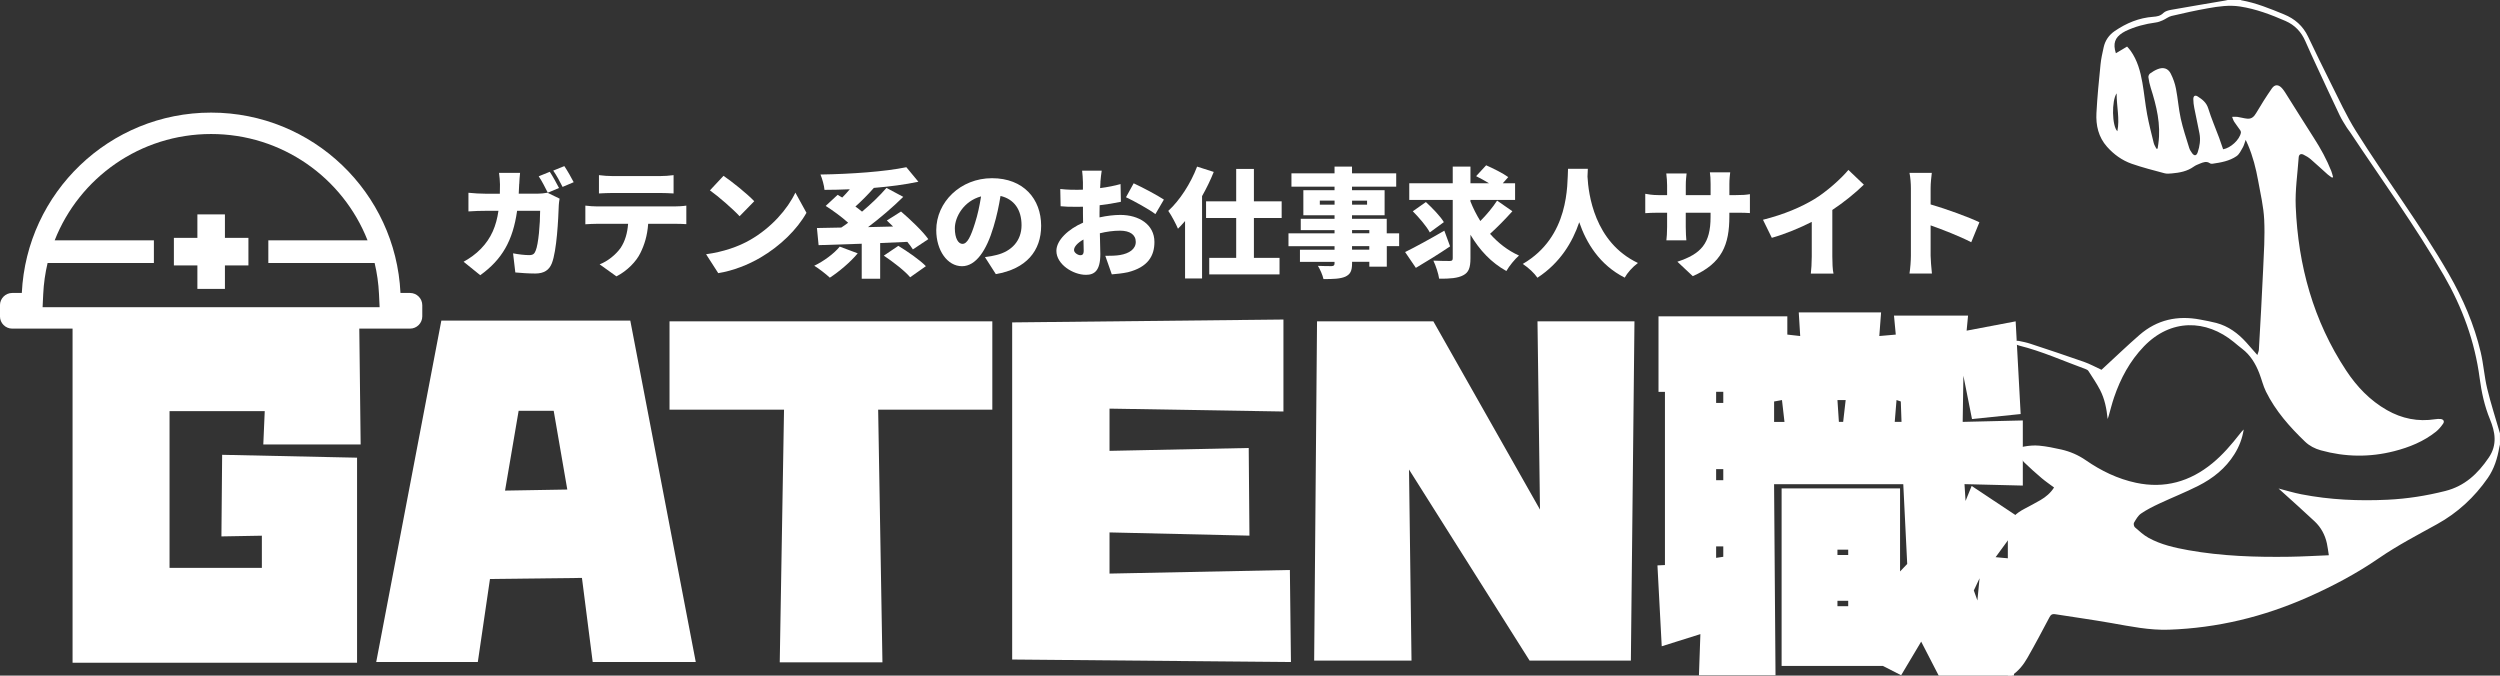
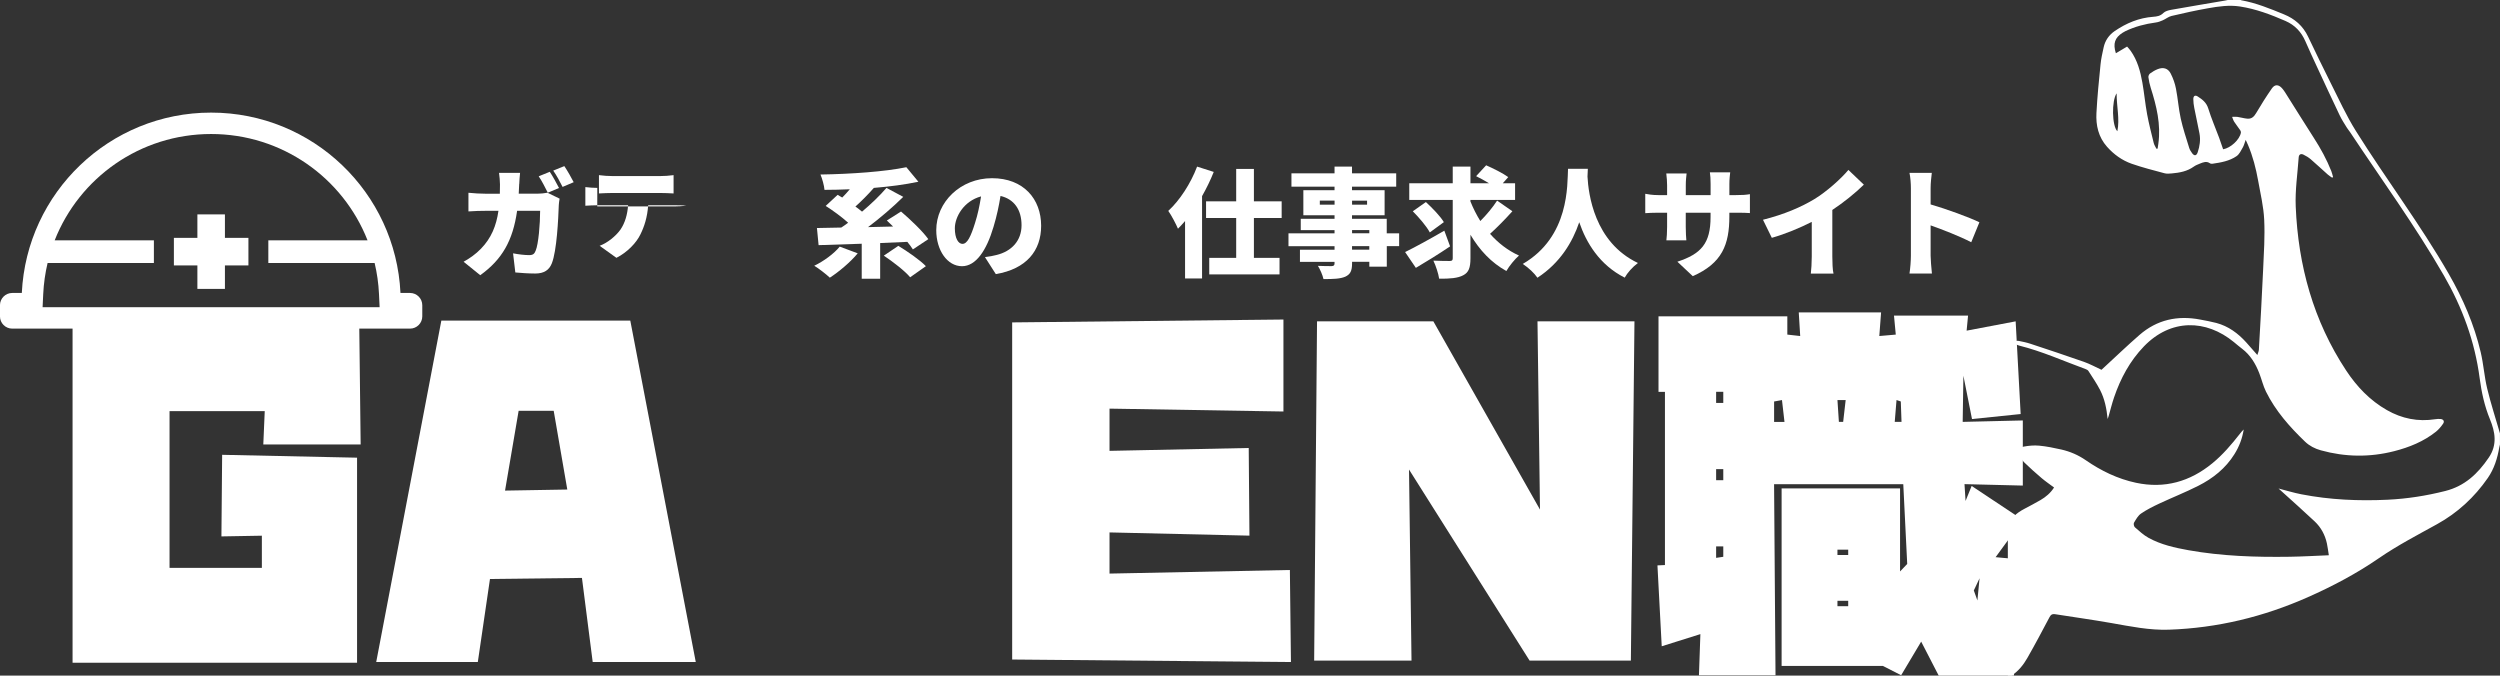
<svg xmlns="http://www.w3.org/2000/svg" version="1.1" viewBox="0 0 799.94 216.18">
  <rect x="0" y="0" width="799.94" height="216.18" fill="#333333" stroke="none" />
  <defs>
    <style>
      .cls-1 {
        fill: #fff;
      }
    </style>
  </defs>
  <g>
    <g id="_レイヤー_1" data-name="レイヤー_1">
      <path class="cls-1" d="M642.48,168.65c.73-2.86,2.79-4.52,5.25-5.82,1.74-.92,3.48-1.84,5.18-2.82,1.71-1,3.21-2.26,4.34-4.02-1.34-1.01-2.71-1.93-3.96-2.99-1.9-1.61-3.76-3.28-5.55-5.01-.64-.62-1.13-1.44-1.52-2.26-.67-1.39-.23-2.53,1.28-2.82,1.63-.31,3.36-.47,5.01-.31,2.37.22,4.72.71,7.05,1.23,2.82.64,5.43,1.76,7.86,3.44,4.89,3.38,10.19,5.96,16.06,7.21,9.17,1.94,17.25-.36,24.43-6.25,3.34-2.74,6.12-6,8.77-9.39.38-.49.78-.97,1.25-1.42-.44,2.85-1.44,5.47-2.96,7.9-2.84,4.56-6.91,7.78-11.61,10.15-4.04,2.04-8.26,3.71-12.37,5.63-2.03.95-4.06,1.96-5.9,3.22-.98.67-1.63,1.87-2.26,2.93-.2.33-.03,1.2.29,1.47,1.39,1.21,2.78,2.51,4.39,3.39,3.96,2.17,8.33,3.15,12.73,3.94,10.71,1.91,21.53,2.26,32.38,2.1,4.11-.06,8.22-.31,12.55-.48-.22-1.37-.36-2.57-.61-3.75-.59-2.76-1.89-5.17-3.93-7.09-3.56-3.35-7.22-6.59-10.84-9.87-.26-.23-.51-.47-.71-.65,2.4.62,4.82,1.37,7.3,1.85,9.13,1.78,18.35,2.18,27.62,1.74,6.23-.3,12.35-1.26,18.41-2.79,6.27-1.58,10.43-5.53,13.93-10.68,2.82-4.14,2.04-8.25.38-12.29-1.75-4.25-2.69-8.63-3.29-13.14-1.54-11.73-5.53-22.58-11.43-32.82-9.14-15.87-19.92-30.65-30.02-45.88-.33-.5-.74-.95-1.05-1.46-.78-1.28-1.62-2.53-2.26-3.88-2.48-5.2-4.91-10.43-7.33-15.66-1.24-2.68-2.49-5.36-3.66-8.06-1.3-3.02-3.39-5.23-6.4-6.54-4.68-2.04-9.45-3.84-14.52-4.62-3.45-.53-6.89-.04-10.28.57-3.91.69-7.79,1.55-11.65,2.46-.98.23-1.83.96-2.78,1.38-.72.32-1.49.61-2.27.71-3.37.45-6.61,1.29-9.68,2.76-.32.15-.62.33-.92.52-2.48,1.57-3.14,3.46-2.15,6.56,1.17-.7,2.3-1.37,3.59-2.14.3.35.75.82,1.13,1.35,2.18,3.06,3.12,6.59,3.76,10.2.59,3.36.9,6.76,1.52,10.11.57,3.1,1.37,6.16,2.12,9.22.16.64.57,1.22.86,1.82.13-.02.25-.03.38-.05.08-.52.16-1.04.23-1.56.86-6.19-.58-12.07-2.44-17.9-.35-1.1-.59-2.25-.74-3.39-.05-.38.22-.97.54-1.2.76-.55,1.59-1.05,2.47-1.39,1.77-.69,3.27-.26,4.13,1.43.77,1.51,1.36,3.17,1.68,4.84.62,3.17.84,6.42,1.53,9.57.7,3.18,1.76,6.28,2.71,9.39.18.59.54,1.15.91,1.65.71.99,1.41.9,1.8-.26.66-1.95.96-3.98.57-6.03-.52-2.73-1.13-5.44-1.66-8.16-.18-.93-.31-1.88-.31-2.82,0-1.05.57-1.4,1.42-.85,1.47.94,2.78,1.94,3.36,3.83.98,3.18,2.32,6.26,3.48,9.38.45,1.22.86,2.45,1.28,3.68,2.4-.4,5.27-3.05,5.69-5.3.04-.23-.06-.55-.2-.76-.63-.93-1.34-1.81-1.95-2.75-.3-.47-.45-1.04-.67-1.56.56,0,1.13-.08,1.67,0,1.07.15,2.13.48,3.2.58,1.33.12,2.14-.61,2.82-1.78,1.58-2.69,3.25-5.33,5.03-7.89.96-1.38,2.13-1.31,3.26-.07.44.49.82,1.06,1.17,1.62,3.02,4.78,6,9.59,9.06,14.35,2.16,3.35,4.06,6.83,5.53,10.53.25.62.38,1.28.57,1.92-.1.07-.2.13-.3.2-.47-.33-.97-.63-1.4-1.01-1.82-1.61-3.58-3.28-5.42-4.86-.71-.61-1.54-1.12-2.39-1.52-.83-.39-1.43-.02-1.49.88-.37,5.25-1.17,10.52-.95,15.74.78,18.85,5.63,36.55,16.12,52.44,3.4,5.16,7.61,9.59,13.05,12.69,4.8,2.74,9.95,3.78,15.44,2.93.59-.09,1.2-.14,1.78-.07.9.11,1.28.75.77,1.49-.65.94-1.41,1.86-2.29,2.57-3.95,3.14-8.53,4.99-13.37,6.23-7.84,2-15.66,1.89-23.46-.27-1.91-.53-3.64-1.42-5.04-2.76-4.94-4.74-9.46-9.84-12.52-16.03-.93-1.88-1.39-3.97-2.16-5.93-1.19-3.04-2.83-5.77-5.49-7.79-.9-.68-1.75-1.41-2.62-2.13-8.9-7.31-20.18-7.53-28.78,1.38-4.51,4.68-7.49,10.25-9.56,16.33-.67,1.96-1.16,3.98-1.73,5.97-.06.22-.15.44-.32.94-.34-3.42-.98-6.49-2.42-9.28-1.09-2.11-2.45-4.09-3.74-6.1-.18-.29-.59-.49-.93-.61-7.06-2.58-13.92-5.69-21.25-7.51-.55-.14-1.06-.43-1.63-.67.36-.85.94-.94,1.55-.82,1.24.26,2.49.5,3.68.9,5.73,1.9,11.47,3.79,17.17,5.8,1.88.66,3.65,1.64,5.6,2.54.27-.25.62-.58.97-.9,3.73-3.43,7.38-6.94,11.2-10.26,5.61-4.88,12.18-6.3,19.42-4.91,1.72.33,3.46.63,5.15,1.08,3.86,1.03,6.95,3.31,9.59,6.24,1.13,1.25,2.22,2.53,3.54,4.02.21-.7.46-1.2.49-1.7.48-8.53.98-17.06,1.36-25.6.24-5.34.6-10.69.34-16.02-.2-4.18-1.2-8.33-1.94-12.48-.7-3.92-1.69-7.76-3.25-11.44-.2-.47-.43-.94-.73-1.6-.36.96-.54,1.76-.93,2.44-.57.99-1.11,2.16-1.99,2.77-2.28,1.57-5.01,2.04-7.71,2.43-.26.04-.61,0-.82-.15-1.1-.76-2.14-.32-3.18.1-.68.28-1.39.54-1.98.97-2.11,1.52-4.55,1.96-7.05,2.18-.76.07-1.58.14-2.31-.05-3.52-.95-7.06-1.84-10.5-3.04-3.08-1.08-5.72-2.98-7.91-5.45-2.75-3.1-3.59-6.84-3.38-10.79.27-5.19.79-10.37,1.31-15.54.18-1.85.6-3.67,1-5.49.48-2.19,1.7-3.94,3.54-5.2,3.72-2.54,7.76-4.23,12.31-4.56,1.2-.09,2.28-.25,3.24-1.21.59-.59,1.62-.86,2.5-1.02,5.74-1.02,11.49-1.98,17.24-2.96.34-.06.67-.14,1.01-.21,1.34,0,2.67,0,4.01,0,.06.04.11.1.18.11,4.77.85,9.22,2.69,13.67,4.51,3.48,1.42,6.07,3.7,7.7,7.11,2.35,4.91,4.71,9.82,7.16,14.68,2.64,5.23,5.07,10.61,8.17,15.56,9.64,15.39,20.62,29.91,29.69,45.69,4.56,7.92,8.14,16.19,10.23,25.07.9,3.82,1.15,7.79,2.07,11.61,1.16,4.83,2.71,9.56,4.09,14.34v3.59c-.07.3-.16.6-.22.91-.6,3.5-1.62,6.83-3.67,9.79-4.28,6.18-9.7,11.17-16.24,14.78-6.27,3.47-12.63,6.77-18.55,10.84-7.21,4.96-14.89,9.03-22.88,12.56-14.14,6.25-28.87,9.83-44.37,10.36-6.27.21-12.29-1.05-18.38-2.12-6.02-1.06-12.07-1.9-18.11-2.85-.85-.13-1.29.16-1.7.94-2.33,4.41-4.67,8.82-7.14,13.14-1.24,2.16-2.81,4.12-4.94,5.53h-1.27c0-15.83,0-31.66,0-47.49ZM677.5,41.99c.81-3.97-.25-7.89-.23-12.12-1.64,2.34-1.5,10.46.23,12.12Z" />
      <g>
        <path class="cls-1" d="M131.21,93.74h-3.07c-1.53-32.13-28.07-57.71-60.58-57.71S8.52,61.61,6.98,93.74h-3.07c-2.16,0-3.92,1.76-3.92,3.92v3.57c0,2.16,1.76,3.92,3.92,3.92h127.29c2.16,0,3.92-1.76,3.92-3.92v-3.57c0-2.16-1.76-3.92-3.92-3.92ZM13.63,98.29l.2-4.22c.16-3.4.64-6.72,1.4-9.92h34.01v-7.26h-31.74c7.88-20.01,27.36-34.01,50.05-34.01s42.17,14,50.05,34.01h-31.74v7.26h34.01c.76,3.2,1.24,6.51,1.4,9.92l.2,4.22H13.63Z" />
        <polygon class="cls-1" points="79.49 76.11 71.97 76.11 71.97 68.6 63.16 68.6 63.16 76.11 55.64 76.11 55.64 84.93 63.16 84.93 63.16 92.44 71.97 92.44 71.97 84.93 79.49 84.93 79.49 76.11" />
      </g>
      <g>
        <path class="cls-1" d="M114.26,212.06H23.22v-109.13h91.72l.46,39.28h-31.15l.46-10.65h-30.46v50.15h29.54v-10.3l-12.94.23.23-26.11,43.17.92v65.61Z" />
        <path class="cls-1" d="M120.38,211.83l20.84-109.24h60.46l20.95,109.24h-32.98l-3.44-26.91-29.43.34-3.89,26.57h-32.52ZM161.6,156.98l19.92-.34-4.35-25.19h-11.22l-4.35,25.53Z" />
-         <path class="cls-1" d="M214.23,102.81h103.29v28.28h-36.53l1.37,80.84h-32.86l1.37-80.84h-36.64v-28.28Z" />
        <path class="cls-1" d="M413.07,211.83l-89.2-.8v-107.87l86.8-.92v29.43l-55.65-.92v13.51l44.54-.92.23,28.05-44.77-1.03v13.17l57.71-1.15.34,29.43Z" />
        <path class="cls-1" d="M450.85,150.22l.8,61.15h-31.15l.92-108.55h37.22l34.12,60.23-.8-60.23h31.03l-1.15,108.55h-32.41l-38.59-61.15Z" />
        <path class="cls-1" d="M628.93,160.3l1.95-4.81,16.37,10.88-8.7,11.91,8.47.8-2.63,37.1h-24.05l-5.61-10.88-6.41,10.76-5.84-2.98h-32.41v-56.8h37.9v26.57l2.29-2.4-1.26-25.53h-41.34l.46,61.15h-24.5l.46-13.17-12.37,3.89-1.37-25.88,2.4-.11v-55.42h-2.06v-24.16h41.22v5.84l4.12.46-.46-7.56h26.34l-.57,7.56,5.27-.46-.57-6.07h23.7l-.46,4.81,15.69-2.98,1.6,29.66-15.57,1.6-2.75-13.86-.23,14.77,19.24-.46v20.84l-18.66-.46.34,5.38ZM551.41,125.37h-2.29v3.55h2.29v-3.55ZM549.12,153.66h2.29v-3.55h-2.29v3.55ZM551.41,178.16v-3.32h-2.29v3.66l2.29-.34ZM570.99,134.99l-.8-6.98-2.52.46v6.53h3.32ZM589.77,134.99l.8-6.98h-2.63l.46,6.98h1.37ZM587.94,177.59h3.44v-1.72h-3.44v1.72ZM587.94,192.25v1.72h3.44v-1.72h-3.44ZM608.44,134.99l-.23-6.53-1.37-.46-.57,6.98h2.18ZM631.57,188.92l1.15,3.21.69-7.1-1.83,3.89Z" />
      </g>
      <g>
        <path class="cls-1" d="M166.13,58.87c-.04,1.06-.08,2.12-.15,3.1h6.05c.94,0,2.08-.11,3.14-.3l3.89,1.89c-.11.6-.26,1.7-.26,2.08-.15,4.35-.64,14.66-2.23,18.63-.83,2.08-2.42,3.25-5.29,3.25-2.34,0-4.61-.19-6.39-.34l-.72-6.12c1.78.34,3.7.57,5.14.57,1.29,0,1.7-.45,2.08-1.4.91-2.08,1.44-8.66,1.44-12.77h-7.37c-1.36,9.56-4.8,15.57-11.79,20.6l-5.33-4.31c1.78-.98,3.85-2.38,5.59-4.2,3.29-3.4,4.88-7.33,5.56-12.09h-4.27c-1.17,0-3.59.04-5.33.19v-5.97c1.74.19,3.89.3,5.33.3h4.72c.04-.94.04-1.97.04-2.99,0-.83-.15-2.76-.3-3.67h6.73c-.11.91-.23,2.65-.26,3.55ZM178.87,60.15l-3.59,1.51c-.79-1.55-1.89-3.78-2.91-5.25l3.55-1.44c.94,1.4,2.27,3.85,2.95,5.18ZM183.56,58.3l-3.55,1.51c-.76-1.55-1.97-3.78-2.99-5.22l3.55-1.44c.98,1.44,2.34,3.86,2.99,5.14Z" />
-         <path class="cls-1" d="M191.11,66.05h24.76c.79,0,2.68-.08,3.74-.26v5.93c-1.02-.08-2.61-.11-3.74-.11h-8.47c-.26,3.78-1.21,6.77-2.49,9.34-1.28,2.68-4.23,5.75-7.67,7.48l-5.37-3.85c2.53-.94,5.18-3.1,6.69-5.22,1.47-2.19,2.19-4.8,2.42-7.75h-9.86c-1.1,0-2.76.08-3.82.15v-5.97c1.17.15,2.65.26,3.82.26ZM196.03,56.34h15.12c1.4,0,2.99-.11,4.38-.3v5.86c-1.4-.08-2.95-.15-4.38-.15h-15.12c-1.32,0-3.14.08-4.38.15v-5.86c1.29.19,3.1.3,4.38.3Z" />
-         <path class="cls-1" d="M240.06,76.75c6.8-3.93,11.91-9.79,14.44-15.12l3.55,6.46c-3.02,5.37-8.39,10.62-14.7,14.32-3.85,2.27-8.77,4.23-13.53,4.99l-3.89-6.05c5.56-.76,10.43-2.46,14.14-4.61ZM241.34,64.39l-4.69,4.8c-2-2.19-6.77-6.35-9.49-8.28l4.35-4.65c2.61,1.78,7.56,5.71,9.83,8.13Z" />
+         <path class="cls-1" d="M191.11,66.05h24.76c.79,0,2.68-.08,3.74-.26c-1.02-.08-2.61-.11-3.74-.11h-8.47c-.26,3.78-1.21,6.77-2.49,9.34-1.28,2.68-4.23,5.75-7.67,7.48l-5.37-3.85c2.53-.94,5.18-3.1,6.69-5.22,1.47-2.19,2.19-4.8,2.42-7.75h-9.86c-1.1,0-2.76.08-3.82.15v-5.97c1.17.15,2.65.26,3.82.26ZM196.03,56.34h15.12c1.4,0,2.99-.11,4.38-.3v5.86c-1.4-.08-2.95-.15-4.38-.15h-15.12c-1.32,0-3.14.08-4.38.15v-5.86c1.29.19,3.1.3,4.38.3Z" />
        <path class="cls-1" d="M274.45,81.06c-2.34,2.83-6.05,5.93-8.92,7.79-1.17-1.1-3.55-2.95-4.99-3.82,3.02-1.44,6.31-3.86,8.16-6.12l5.74,2.15ZM292.1,79.81c-.45-.72-1.06-1.55-1.78-2.42-2.87.15-5.82.26-8.69.38v11.41h-5.9v-11.19c-5.14.19-9.94.34-13.8.45l-.53-5.48c2.27-.04,4.91-.08,7.79-.15.72-.45,1.44-.98,2.19-1.55-2-1.81-4.84-3.89-7.18-5.37l3.82-3.55c.45.26.94.57,1.47.87.79-.79,1.63-1.7,2.42-2.65-2.76.11-5.48.19-8.09.19-.11-1.4-.76-3.67-1.29-4.91,9.75-.15,20.56-.91,27.48-2.34l3.85,4.65c-4.27.91-9.18,1.55-14.25,1.97-1.85,2.12-4.01,4.27-5.9,5.97.76.53,1.47,1.1,2.12,1.63,2.91-2.46,5.71-5.14,7.82-7.6l5.37,2.87c-3.4,3.36-7.41,6.77-11.26,9.68l8.01-.19c-.68-.68-1.36-1.32-2-1.93l4.54-2.87c2.95,2.53,6.88,6.24,8.73,8.84l-4.95,3.29ZM287.45,78.67c2.87,1.74,6.84,4.46,8.81,6.5l-5.03,3.55c-1.66-2-5.48-4.95-8.43-6.92l4.65-3.14Z" />
        <path class="cls-1" d="M318.64,87.71l-3.48-5.44c1.59-.19,2.61-.42,3.7-.68,4.8-1.17,8.01-4.54,8.01-9.52s-2.38-8.35-6.73-9.37c-.49,3.06-1.17,6.35-2.23,9.86-2.23,7.56-5.63,12.62-10.09,12.62-4.69,0-8.24-5.06-8.24-11.53,0-9,7.75-16.63,17.84-16.63s15.72,6.65,15.72,15.23c0,7.97-4.69,13.8-14.51,15.46ZM307.98,78.03c1.51,0,2.65-2.31,4.01-6.69.83-2.57,1.47-5.56,1.93-8.5-5.59,1.51-8.39,6.61-8.39,10.21,0,3.29,1.13,4.99,2.46,4.99Z" />
-         <path class="cls-1" d="M352.12,58.26l-.11,1.93c2.34-.3,4.65-.76,6.54-1.29l.11,5.67c-2.08.45-4.5.83-6.8,1.1-.04.79-.04,1.59-.04,2.42v1.47c2.38-.53,4.76-.79,6.65-.79,5.97,0,10.92,3.06,10.92,8.66,0,4.42-2.04,8.05-8.5,9.68-1.78.38-3.48.53-5.14.68l-2.08-5.93c1.81,0,3.48-.04,4.72-.26,2.91-.49,5.03-1.89,5.03-4.2s-1.89-3.59-5.03-3.59c-2.08,0-4.35.3-6.46.83.08,2.83.15,5.48.15,6.65,0,5.33-1.89,6.65-4.61,6.65-4.08,0-9.45-3.33-9.45-7.67,0-3.4,3.78-6.95,8.54-9.03-.04-.98-.04-1.97-.04-2.95v-2.15c-.6.04-1.13.04-1.63.04-2.72,0-4.23-.04-5.52-.19l-.11-5.52c2.31.26,4.08.26,5.44.26.57,0,1.17,0,1.81-.04v-2.38c0-.79-.15-2.99-.26-3.7h6.27c-.15.72-.34,2.68-.42,3.67ZM345.66,81.66c.57,0,1.1-.15,1.1-1.47,0-.72-.04-2-.08-3.55-1.89,1.06-3.02,2.31-3.02,3.36,0,.91,1.29,1.66,2,1.66ZM372.42,63.86l-2.72,4.65c-1.78-1.4-7.11-4.35-9.41-5.4l2.46-4.46c3.02,1.4,7.56,3.82,9.68,5.22Z" />
        <path class="cls-1" d="M388.37,55.01c-1.02,2.57-2.31,5.22-3.74,7.75v26.34h-5.44v-18.37c-.76.87-1.51,1.7-2.27,2.46-.53-1.32-2.12-4.35-3.1-5.71,3.67-3.36,7.18-8.77,9.22-14.17l5.33,1.7ZM401.22,69.75v12.77h8.2v5.29h-22.49v-5.29h8.62v-12.77h-9.64v-5.33h9.64v-10.36h5.67v10.36h8.88v5.33h-8.88Z" />
        <path class="cls-1" d="M447.71,78.75h-3.97v6.58h-5.59v-1.55h-5.52v.45c0,2.49-.57,3.55-2.19,4.31-1.63.68-3.7.76-6.96.76-.26-1.25-1.1-3.14-1.78-4.23,1.55.08,3.78.08,4.38.08.72-.04.94-.26.94-.91v-.45h-11.07v-3.89h11.07v-1.13h-14.74v-4.12h14.74v-1.02h-10.81v-3.63h10.81v-1.13h-9.98v-8.01h9.98v-1.13h-13.79v-4.27h13.79v-2.15h5.59v2.15h14.14v4.27h-14.14v1.13h10.43v8.01h-10.43v1.13h11.11v4.65h3.97v4.12ZM427.03,65.48v-1.29h-4.72v1.29h4.72ZM432.63,64.2v1.29h4.8v-1.29h-4.8ZM432.63,74.63h5.52v-1.02h-5.52v1.02ZM438.14,78.75h-5.52v1.13h5.52v-1.13Z" />
        <path class="cls-1" d="M464,78.83c-3.59,2.42-7.67,4.95-10.96,6.88l-3.44-5.06c3.17-1.55,8.05-4.23,12.55-6.84l1.85,5.03ZM483.92,67.6c-2.27,2.53-4.91,5.22-7.14,7.22,2.57,2.91,5.67,5.33,9.26,6.95-1.32,1.13-3.14,3.36-4.04,4.95-4.84-2.68-8.58-6.69-11.49-11.6v7.52c0,3.02-.57,4.54-2.31,5.44-1.74.94-4.31,1.13-7.71,1.1-.23-1.59-1.06-4.16-1.85-5.78,2.12.11,4.46.11,5.22.11s.98-.23.98-.91v-18.63h-13.91v-5.33h13.91v-5.33h5.67v5.33h5.93c-1.32-.83-2.83-1.62-4.12-2.27l3.21-3.48c2.23.98,5.44,2.57,7.07,3.78l-1.74,1.97h3.93v5.33h-14.29v.49c.87,2.15,1.93,4.27,3.17,6.27,1.97-1.97,4.01-4.42,5.37-6.54l4.88,3.4ZM456.25,64.65c2,1.85,4.61,4.5,5.75,6.43l-4.5,3.29c-.98-1.89-3.44-4.76-5.44-6.77l4.2-2.95Z" />
        <path class="cls-1" d="M508.07,54.03c-.04.72-.08,1.55-.11,2.49.3,5.44,2.12,20.98,16.14,27.63-1.78,1.32-3.4,3.17-4.23,4.69-8.05-4.08-12.28-11.11-14.55-17.73-2.15,6.35-6.09,13-13.38,17.76-.98-1.44-2.76-3.14-4.69-4.42,15.04-8.73,14.21-25.47,14.48-30.43h6.35Z" />
        <path class="cls-1" d="M541.63,88.35l-4.91-4.61c7.56-2.49,10.62-5.78,10.62-14.32v-1.36h-7.94v4.57c0,1.85.11,3.33.19,4.27h-6.39c.11-.95.23-2.42.23-4.27v-4.57h-2.72c-2.04,0-3.17.08-4.27.15v-6.2c.87.15,2.23.42,4.27.42h2.72v-3.14c0-1.25-.11-2.46-.26-3.78h6.5c-.11.91-.26,2.19-.26,3.82v3.1h7.94v-3.55c0-1.55-.08-2.8-.23-3.74h6.5c-.11.98-.26,2.19-.26,3.74v3.55h2c2.19,0,3.25-.08,4.57-.3v6.05c-1.06-.11-2.38-.11-4.54-.11h-2.04v1.21c0,8.96-2.31,14.97-11.72,19.09Z" />
        <path class="cls-1" d="M580.63,63.67c3.82-2.34,8.43-6.43,10.81-9.3l4.95,4.72c-2.83,2.76-6.5,5.71-10.09,8.09v14.89c0,1.81.08,4.42.38,5.48h-7.26c.15-1.02.3-3.67.3-5.48v-11.07c-3.82,1.93-8.39,3.86-12.78,5.1l-2.83-5.78c6.88-1.74,12.28-4.08,16.52-6.65Z" />
        <path class="cls-1" d="M611.44,60.23c0-1.51-.15-3.48-.45-4.91h7.14c-.15,1.44-.38,3.1-.38,4.91v5.18c5.1,1.47,12.43,4.16,15.61,5.71l-2.61,6.39c-3.82-1.97-9-3.97-13-5.4v9.71c0,1.02.23,4.01.42,5.71h-7.18c.26-1.63.45-4.16.45-5.71v-21.58Z" />
      </g>
    </g>
  </g>
</svg>